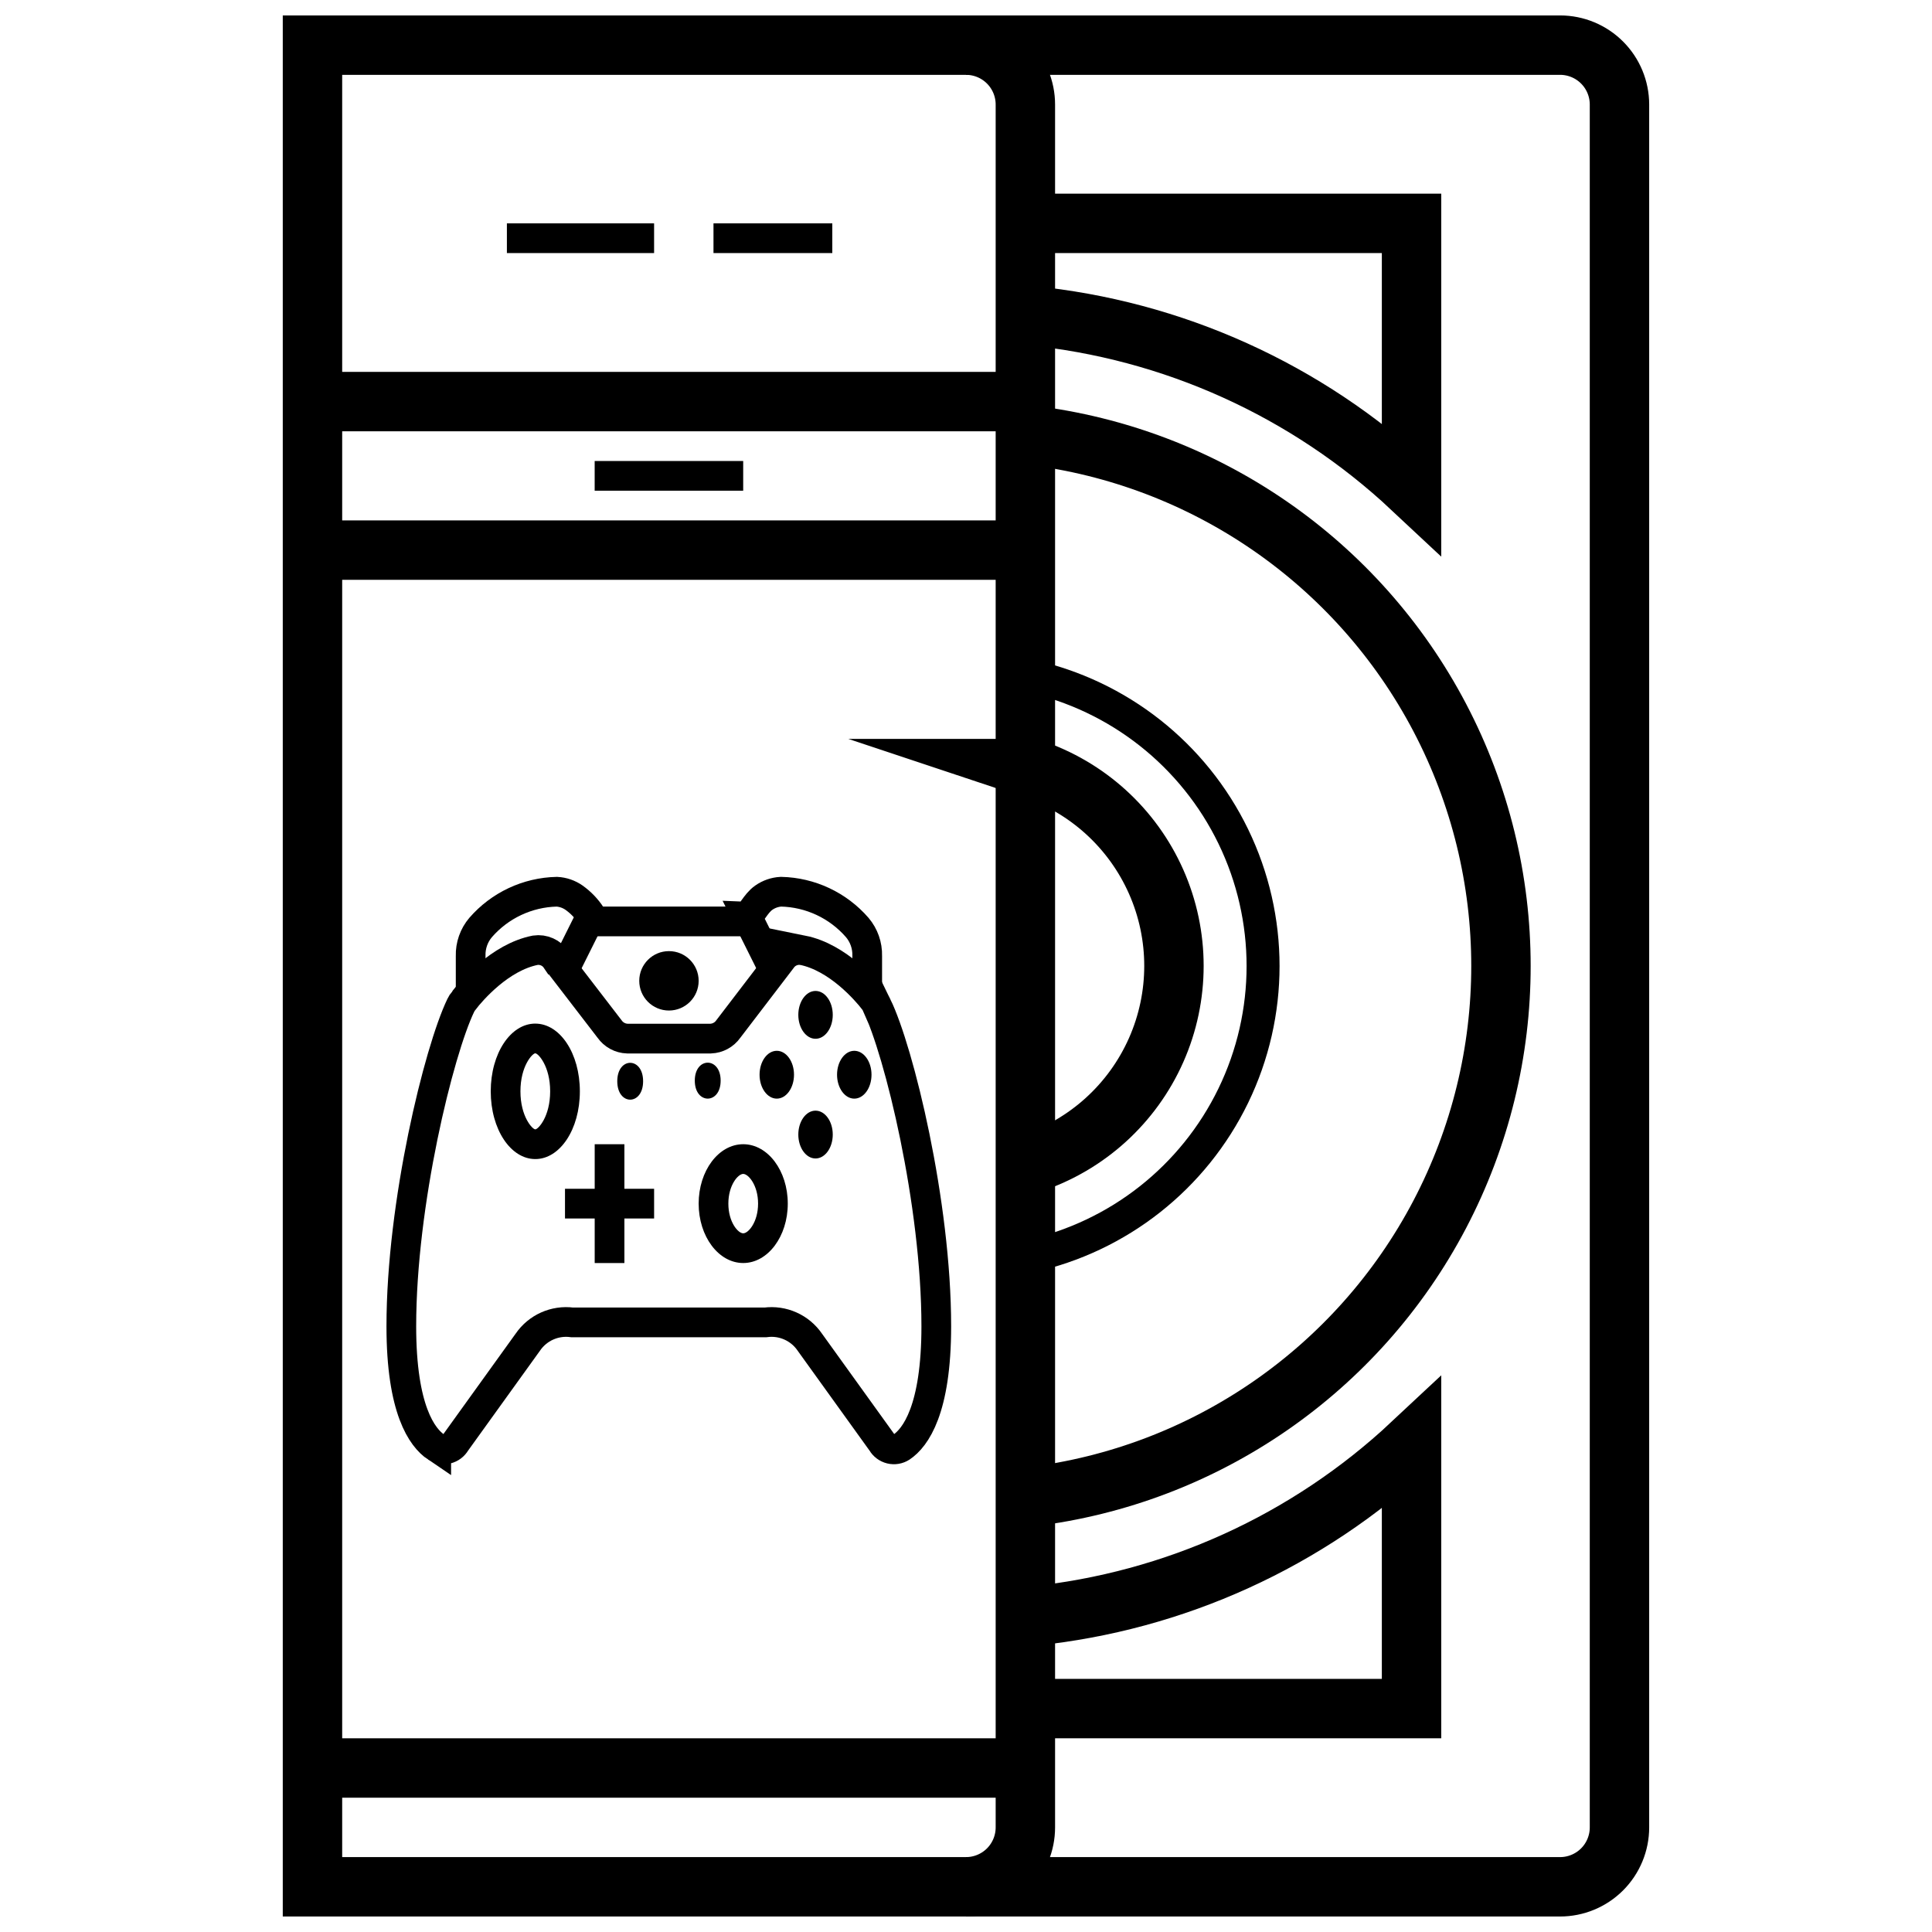
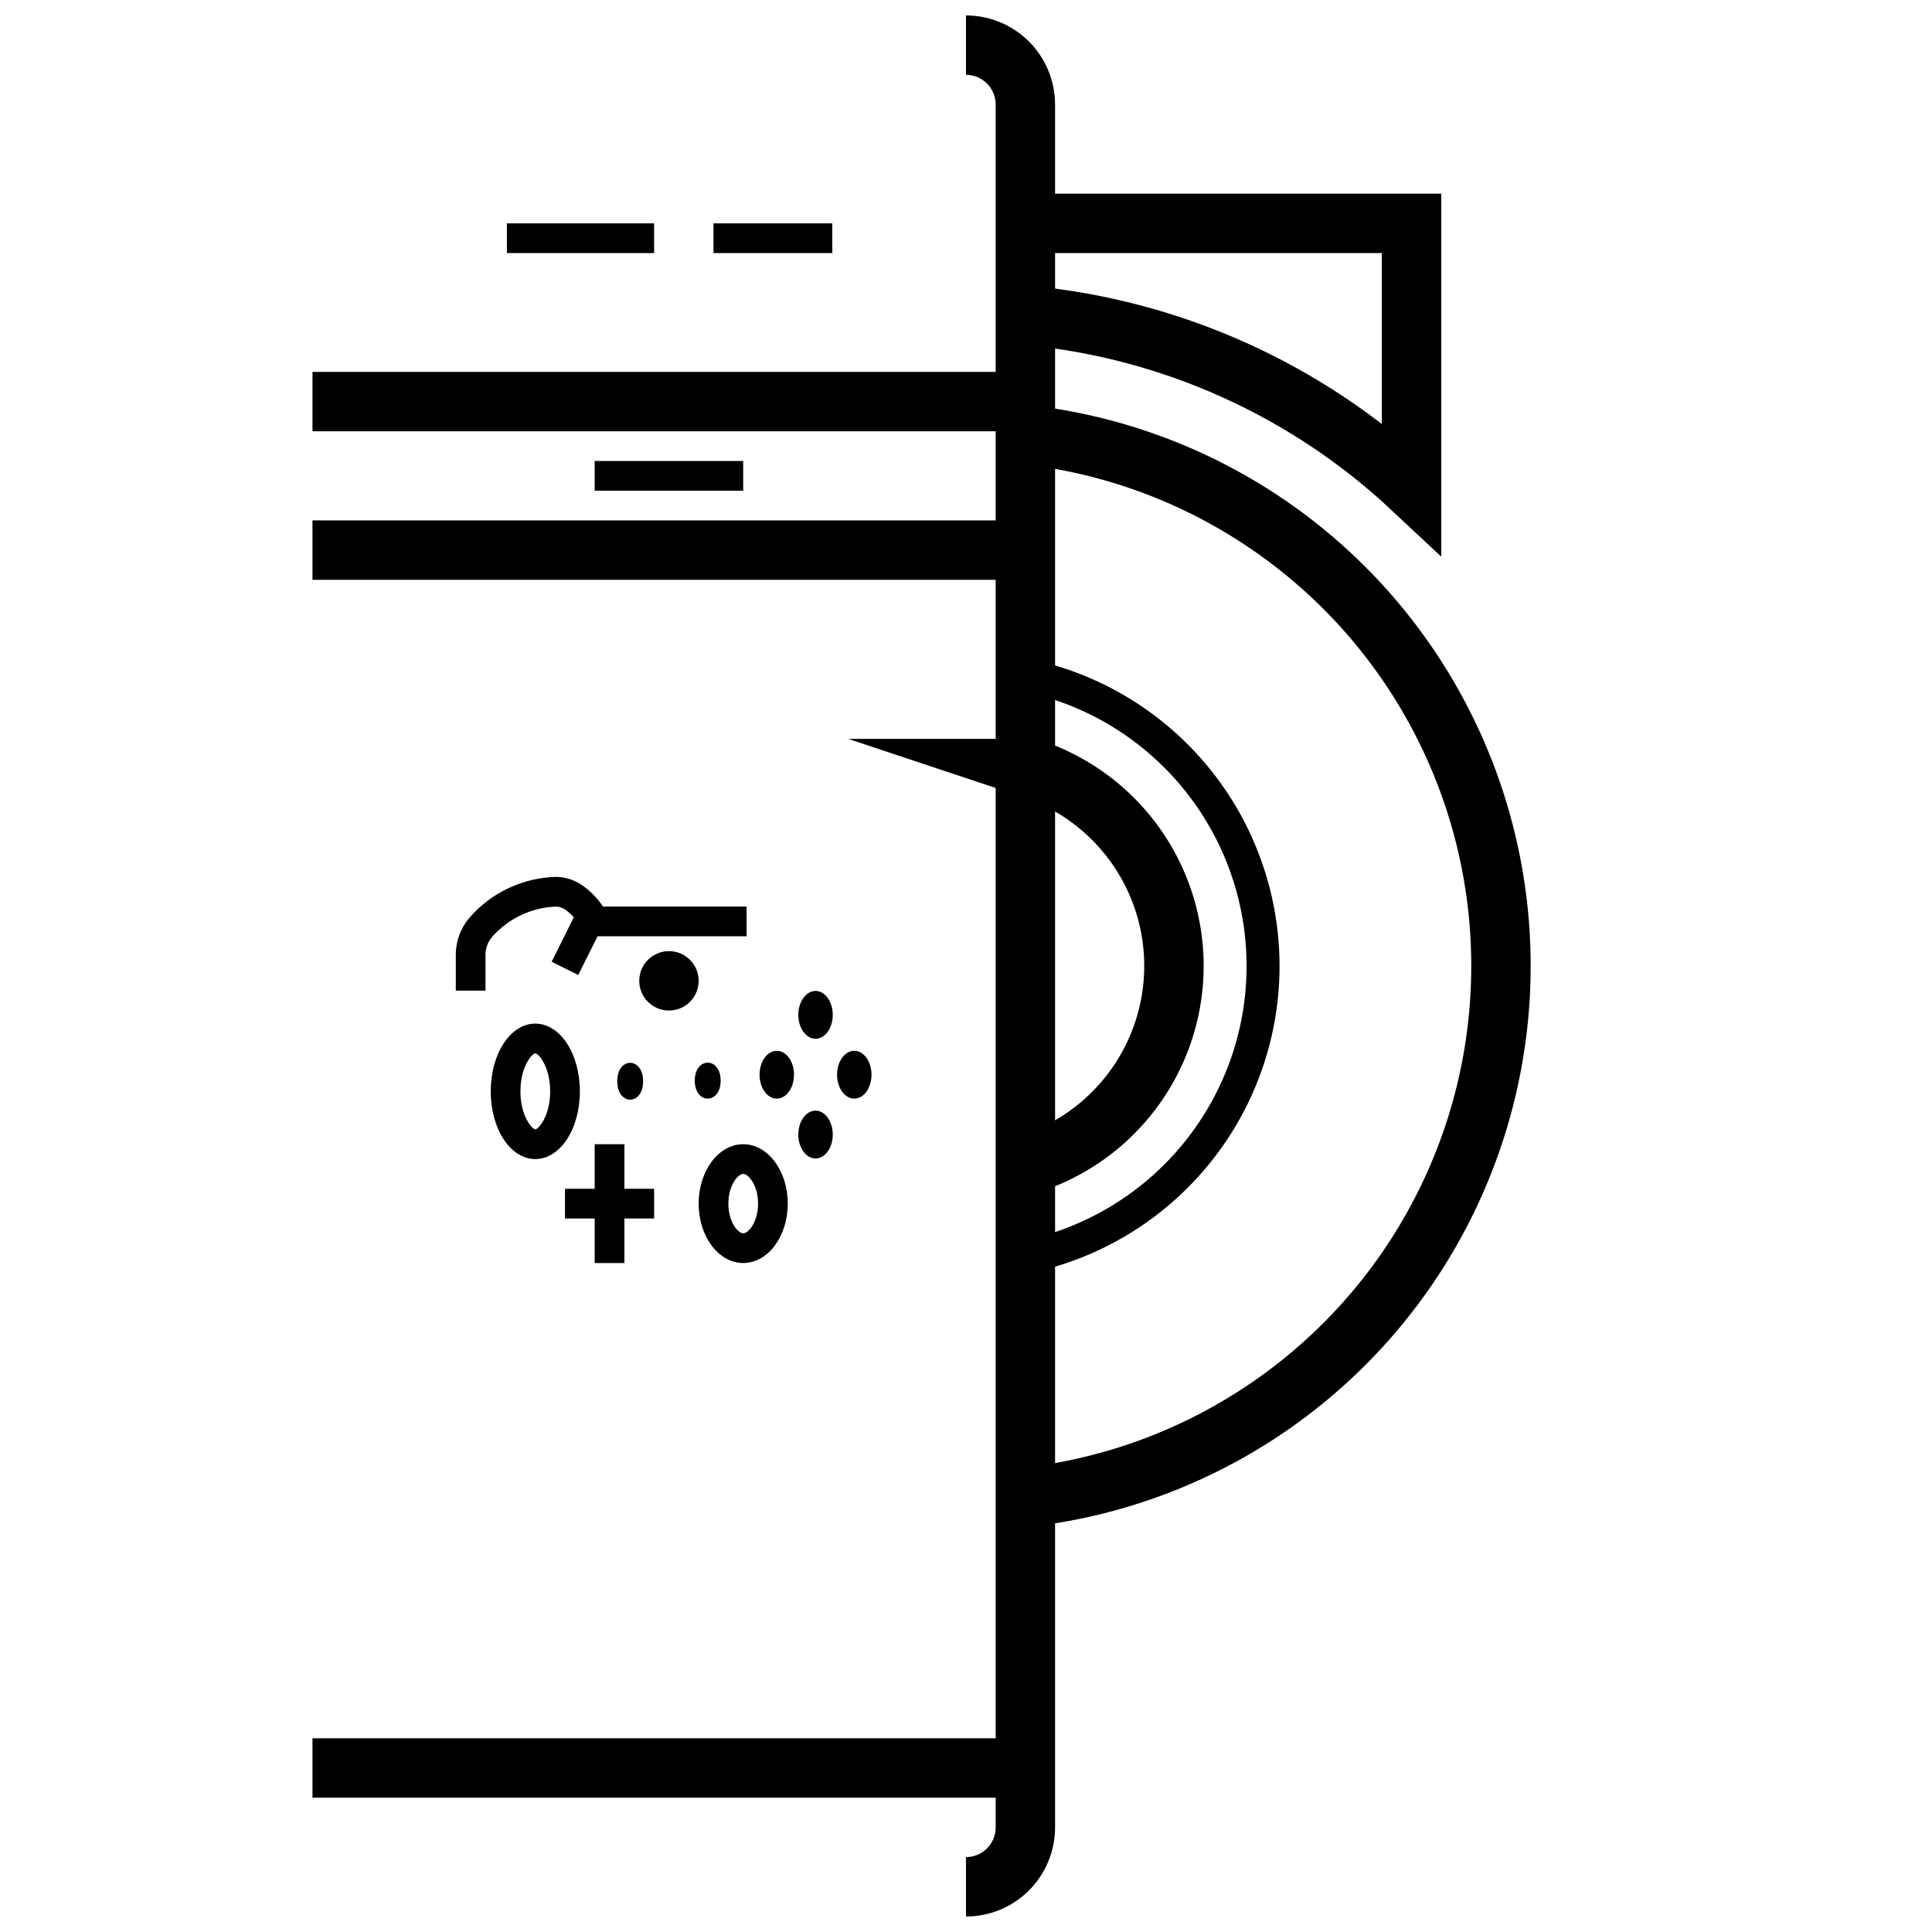
<svg xmlns="http://www.w3.org/2000/svg" width="800px" height="800px" version="1.1" viewBox="144 144 512 512">
  <defs>
    <clipPath id="f">
      <path d="m177 148.09h462v503.81h-462z" />
    </clipPath>
    <clipPath id="e">
      <path d="m194 148.09h457.9v503.81h-457.9z" />
    </clipPath>
    <clipPath id="d">
      <path d="m194 148.09h457.9v348.91h-457.9z" />
    </clipPath>
    <clipPath id="c">
-       <path d="m195 303h456.9v348.9h-456.9z" />
-     </clipPath>
+       </clipPath>
    <clipPath id="b">
-       <path d="m148.09 148.09h503.81v503.81h-503.81z" />
-     </clipPath>
+       </clipPath>
    <clipPath id="a">
      <path d="m148.09 284h355.91v356h-355.91z" />
    </clipPath>
  </defs>
  <g clip-path="url(#f)">
    <path transform="matrix(3.936 0 0 3.936 148.09 148.09)" d="m64 2c1.061 0 2.078 0.422 2.828 1.172 0.749 0.75 1.171 1.768 1.171 2.828v116c0 1.06-0.422 2.078-1.171 2.828-0.75 0.749-1.768 1.171-2.828 1.171" fill="none" stroke="#000000" stroke-miterlimit="10" stroke-width="4" />
  </g>
  <g clip-path="url(#e)">
    <path transform="matrix(3.936 0 0 3.936 148.09 148.09)" d="m68.34 99.74c11.75-1.42 22.052-8.525 27.554-19.004 5.502-10.479 5.502-22.993 0-33.472-5.502-10.479-15.804-17.584-27.554-19.004m0.08 22.45h-9.92e-4c3.744 1.246 6.789 4.012 8.386 7.62 1.597 3.608 1.597 7.722 0 11.331-1.597 3.608-4.642 6.375-8.386 7.62" fill="none" stroke="#000000" stroke-miterlimit="10" stroke-width="4" />
  </g>
  <g clip-path="url(#d)">
    <path transform="matrix(3.936 0 0 3.936 148.09 148.09)" d="m68.3 20.21c9.613 0.937 18.648 5.022 25.7 11.62v-17.83h-25.5" fill="none" stroke="#000000" stroke-miterlimit="10" stroke-width="4" />
  </g>
  <g clip-path="url(#c)">
    <path transform="matrix(3.936 0 0 3.936 148.09 148.09)" d="m68.63 114h25.37v-17.83c-7.003 6.551-15.959 10.626-25.5 11.6" fill="none" stroke="#000000" stroke-miterlimit="10" stroke-width="4" />
  </g>
  <path transform="matrix(3.936 0 0 3.936 148.09 148.09)" d="m68.29 83.54c5.983-1.313 11.035-5.296 13.708-10.807 2.674-5.512 2.674-11.944 0-17.456-2.673-5.511-7.724-9.494-13.708-10.807" fill="none" stroke="#000000" stroke-miterlimit="10" stroke-width="2.22" />
  <g clip-path="url(#b)">
-     <path transform="matrix(3.936 0 0 3.936 148.09 148.09)" d="m20 2h84c1.061 0 2.078 0.422 2.828 1.172 0.75 0.75 1.172 1.768 1.172 2.828v116c0 1.06-0.422 2.078-1.172 2.828-0.75 0.749-1.768 1.171-2.828 1.171h-84z" fill="none" stroke="#000000" stroke-miterlimit="10" stroke-width="4" />
-   </g>
+     </g>
  <path transform="matrix(3.936 0 0 3.936 148.09 148.09)" d="m49.23 61h-10.46" fill="none" stroke="#000000" stroke-miterlimit="10" stroke-width="2" />
-   <path transform="matrix(3.936 0 0 3.936 148.09 148.09)" d="m57.35 65.56v-2.241c0.019-0.697-0.219-1.377-0.67-1.909-1.294-1.491-3.157-2.366-5.13-2.41-0.417 0.022-0.819 0.161-1.16 0.4-0.58 0.4-0.87 1.21-1.16 1.21l1.69 3.39" fill="none" stroke="#000000" stroke-miterlimit="10" stroke-width="2" />
  <path transform="matrix(3.936 0 0 3.936 148.09 148.09)" d="m30.65 65.66v-2.34c-0.019-0.697 0.219-1.377 0.67-1.909 1.293-1.491 3.156-2.366 5.13-2.41 0.416 0.022 0.818 0.161 1.16 0.4 0.459 0.327 0.853 0.736 1.159 1.21l-1.77 3.55" fill="none" stroke="#000000" stroke-miterlimit="10" stroke-width="2" />
  <g clip-path="url(#a)">
-     <path transform="matrix(3.936 0 0 3.936 148.09 148.09)" d="m57.8 66.31c-0.51-0.65-2.42-2.89-4.8-3.37l9.92e-4 9.93e-4c-0.559-0.087-1.117 0.159-1.43 0.629l-3.57 4.67c-0.273 0.391-0.714 0.632-1.19 0.65h-5.61c-0.48-0.015-0.925-0.256-1.2-0.65l-3.59-4.67h-9.92e-4c-0.31-0.463-0.857-0.709-1.409-0.629-2.38 0.47-4.29 2.72-4.8 3.37v-9.92e-4c-0.086 0.108-0.16 0.225-0.22 0.35-1.47 3.06-3.999 13.3-3.999 21.6 0 5.61 1.4 7.5 2.35 8.14v-9.93e-4c0.214 0.138 0.476 0.183 0.723 0.122 0.248-0.061 0.46-0.22 0.587-0.442l4.85-6.74c0.665-0.98 1.826-1.499 3-1.341h13c1.173-0.158 2.335 0.361 3 1.341l4.85 6.74h-9.92e-4c0.127 0.221 0.339 0.381 0.587 0.442 0.248 0.061 0.509 0.016 0.723-0.122 0.95-0.64 2.35-2.53 2.35-8.14 0-8.3-2.51-18.54-3.999-21.6v9.92e-4c-0.054-0.124-0.121-0.241-0.2-0.35z" fill="none" stroke="#000000" stroke-miterlimit="10" stroke-width="2" />
-   </g>
+     </g>
  <path d="m364.69 444.67c0 3.5-2.043 6.336-4.566 6.336-2.519 0-4.562-2.836-4.562-6.336s2.043-6.336 4.562-6.336c2.523 0 4.566 2.836 4.566 6.336" />
  <path d="m354.42 428.81c0 3.5-2.043 6.34-4.562 6.34-2.523 0-4.566-2.84-4.566-6.34s2.043-6.336 4.566-6.336c2.519 0 4.562 2.836 4.562 6.336" />
  <path d="m374.96 428.81c0 3.5-2.043 6.34-4.566 6.34-2.519 0-4.566-2.84-4.566-6.34s2.047-6.336 4.566-6.336c2.523 0 4.566 2.836 4.566 6.336" />
  <path d="m364.69 412.95c0 3.5-2.043 6.336-4.566 6.336-2.519 0-4.562-2.836-4.562-6.336s2.043-6.34 4.562-6.34c2.523 0 4.566 2.84 4.566 6.34" />
  <path d="m329.15 403.93c0 4.348-3.523 7.871-7.871 7.871s-7.871-3.523-7.871-7.871 3.523-7.871 7.871-7.871 7.871 3.523 7.871 7.871" />
  <path d="m334.98 430.38c0 6.352-6.852 6.352-6.852 0 0-6.348 6.852-6.348 6.852 0" />
  <path d="m314.43 430.54c0 6.508-6.848 6.508-6.848 0 0-6.508 6.848-6.508 6.848 0" />
  <path d="m285.86 423.14c0.746 0 3.938 3.344 3.938 10.078-0.004 6.731-3.191 10.074-3.938 10.074-0.746 0-3.938-3.344-3.938-10.078 0-6.731 3.188-10.078 3.938-10.078m0-7.871c-6.535 0-11.809 7.871-11.809 17.949s5.273 17.953 11.809 17.953c6.535 0 11.809-7.871 11.809-17.949s-5.273-17.949-11.809-17.949z" />
  <path d="m340.96 455.1c1.379 0 3.938 2.992 3.938 7.871s-2.559 7.871-3.938 7.871c-1.379 0-3.938-2.992-3.938-7.871s2.559-7.871 3.938-7.871m0-7.871c-6.535 0-11.809 7.047-11.809 15.742 0 8.699 5.273 15.742 11.809 15.742 6.535 0 11.809-7.047 11.809-15.742 0-8.699-5.273-15.742-11.809-15.742z" />
  <path transform="matrix(3.936 0 0 3.936 148.09 148.09)" d="m33.09 15h9.911" fill="none" stroke="#000000" stroke-miterlimit="10" stroke-width="2" />
  <path transform="matrix(3.936 0 0 3.936 148.09 148.09)" d="m39 31h10" fill="none" stroke="#000000" stroke-miterlimit="10" stroke-width="2" />
  <path transform="matrix(3.936 0 0 3.936 148.09 148.09)" d="m47 15h8" fill="none" stroke="#000000" stroke-miterlimit="10" stroke-width="2" />
  <path transform="matrix(3.936 0 0 3.936 148.09 148.09)" d="m68 36h-48" fill="none" stroke="#000000" stroke-miterlimit="10" stroke-width="4" />
  <path transform="matrix(3.936 0 0 3.936 148.09 148.09)" d="m20 26h48" fill="none" stroke="#000000" stroke-miterlimit="10" stroke-width="4" />
  <path transform="matrix(3.936 0 0 3.936 148.09 148.09)" d="m68 118h-48" fill="none" stroke="#000000" stroke-miterlimit="10" stroke-width="4" />
  <path d="m293.73 459.04h23.617v7.871h-23.617z" />
  <path d="m301.6 478.72v-31.488h7.871v31.488z" />
</svg>